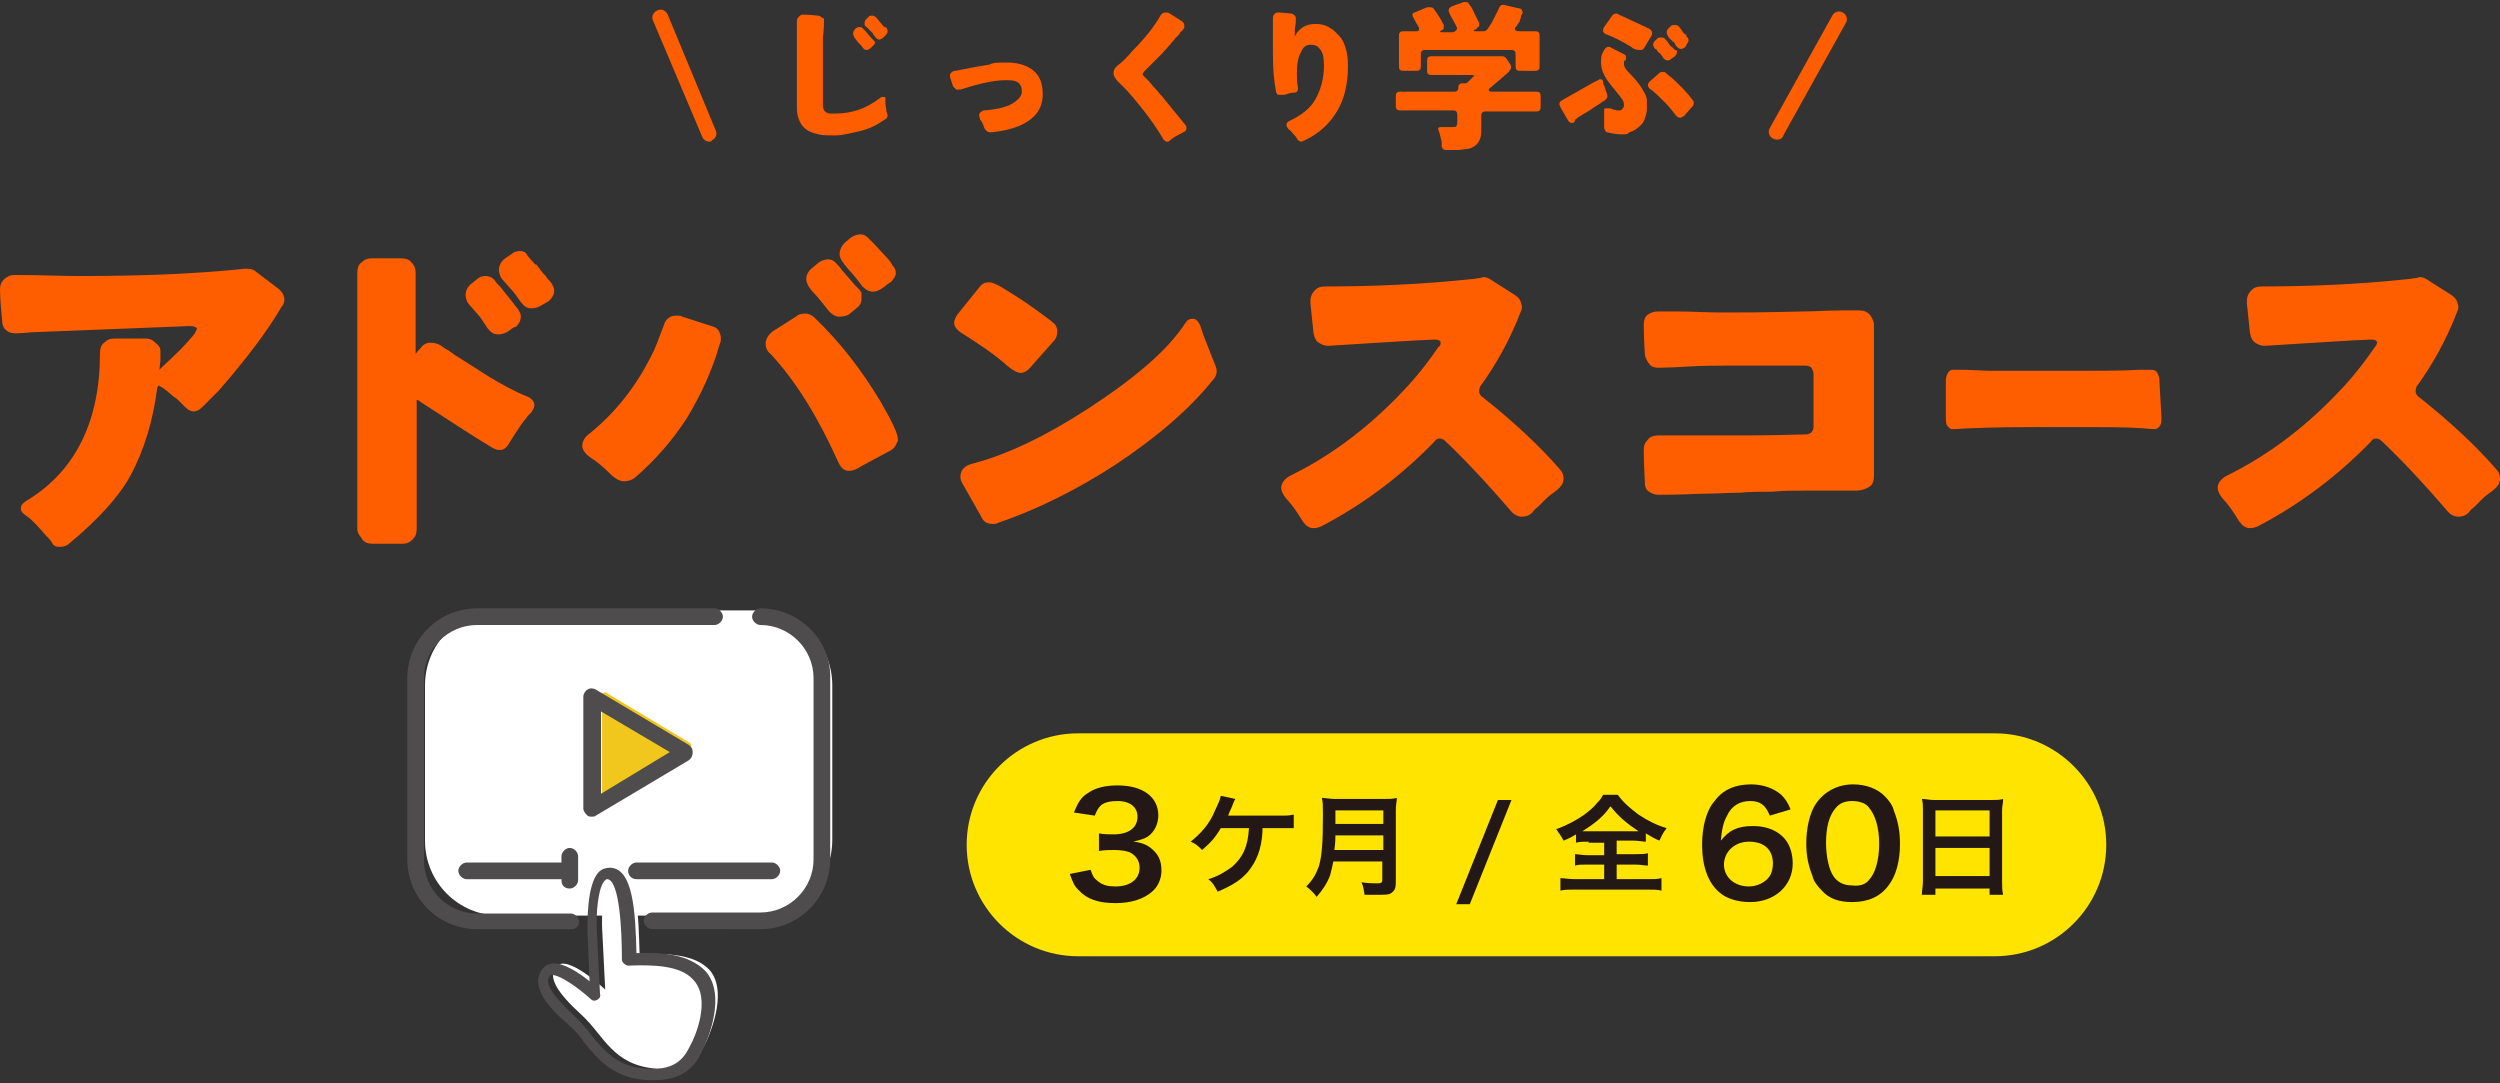
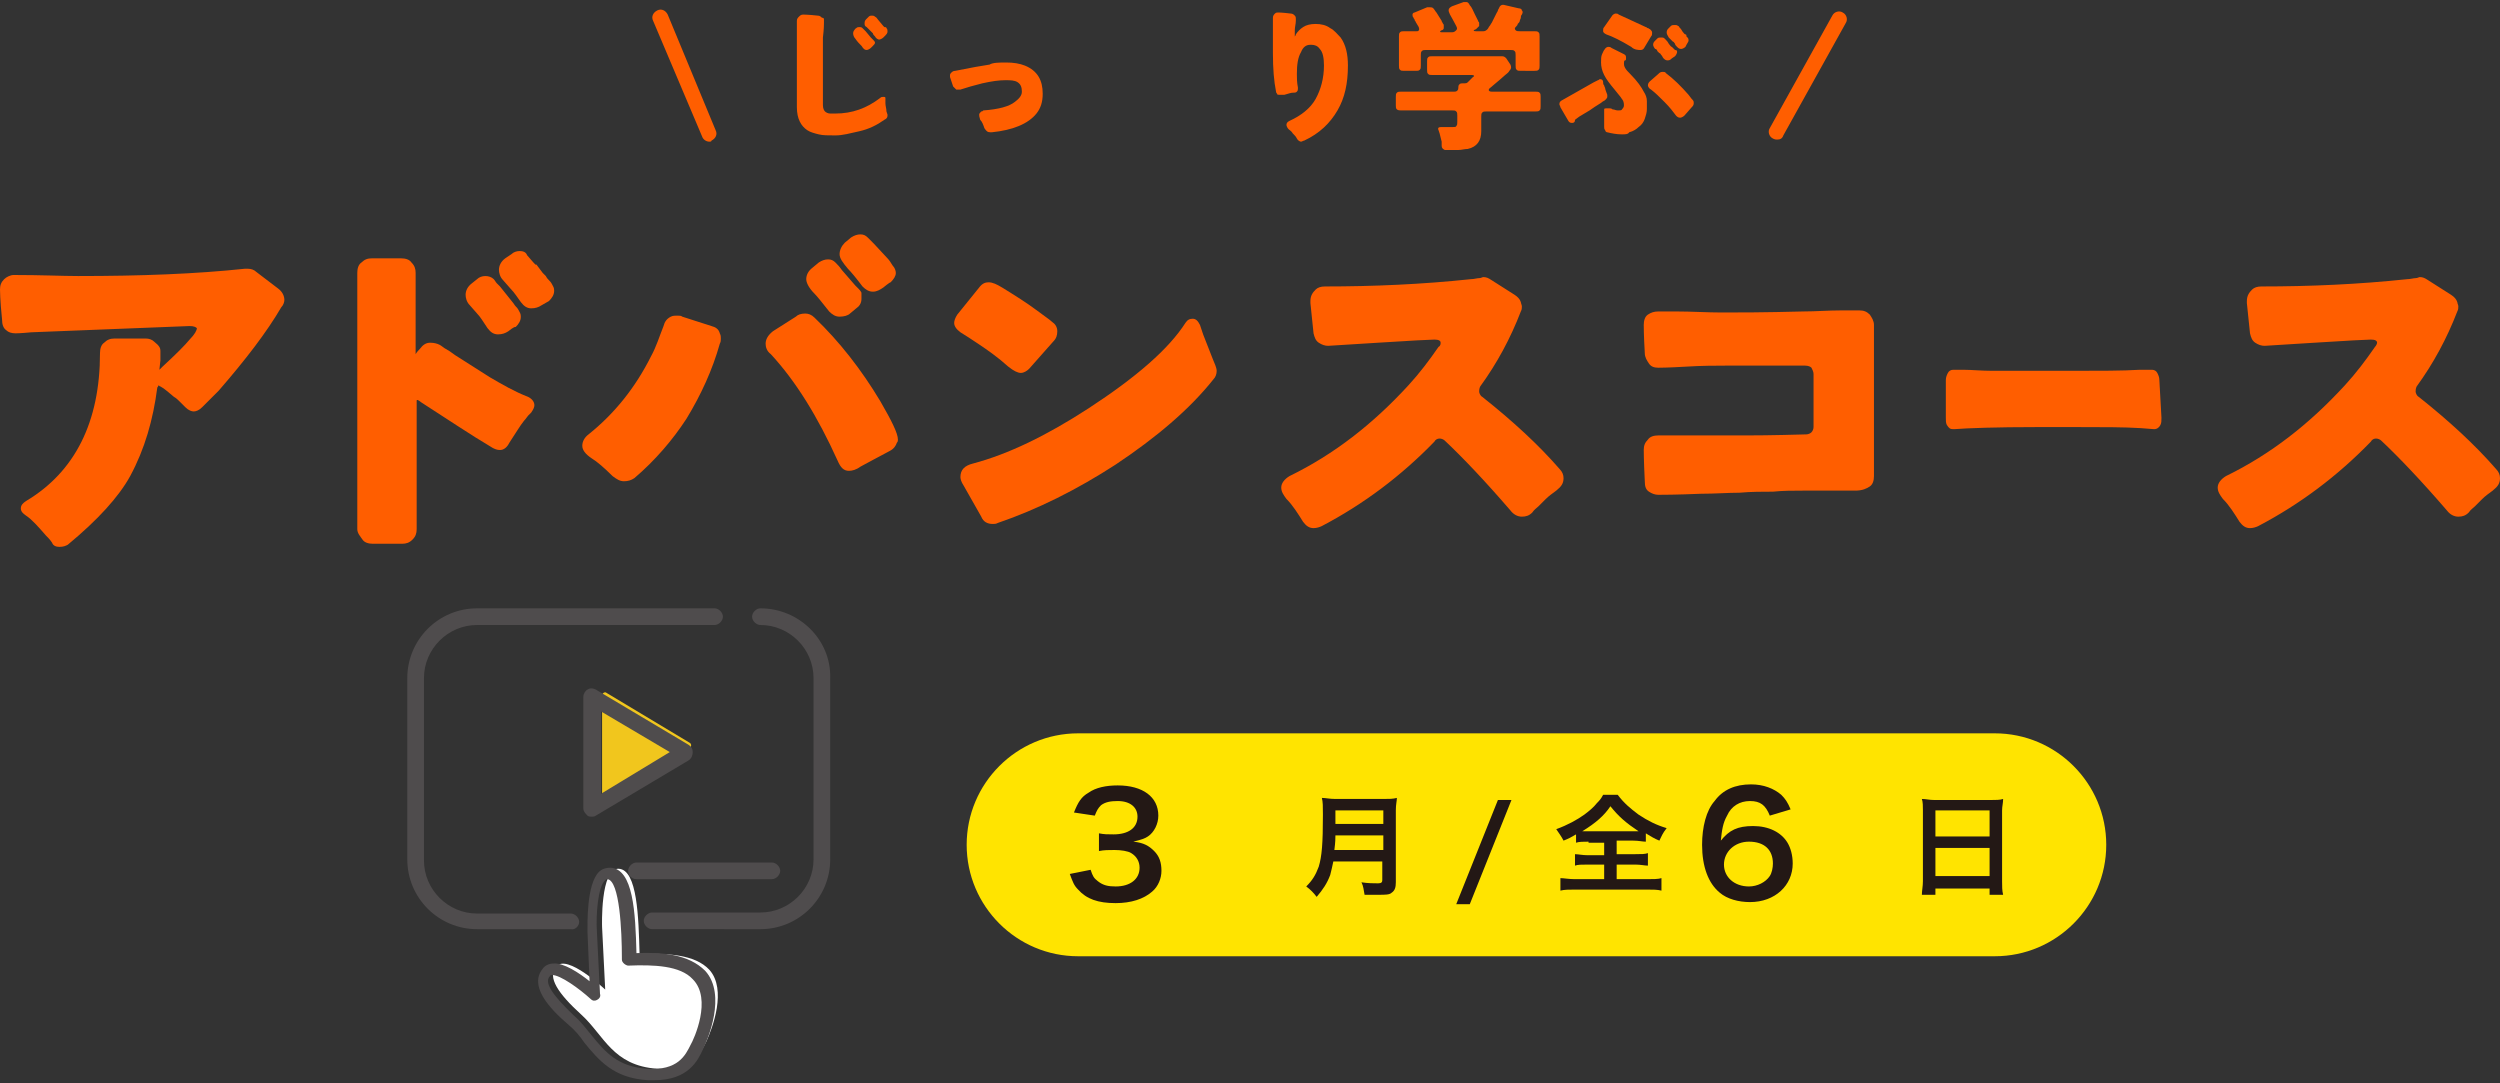
<svg xmlns="http://www.w3.org/2000/svg" version="1.1" id="レイヤー_1" x="0px" y="0px" viewBox="0 0 240 104" style="enable-background:new 0 0 240 104;" xml:space="preserve">
  <rect x="0" y="0" width="240" height="104" fill="#333333" stroke="none" />
  <style type="text/css">
	.st0{fill:#FF5E00;}
	.st1{fill:#FFE400;}
	.st2{fill:none;}
	.st3{fill:#231815;}
	.st4{fill:#FFFFFF;}
	.st5{fill:#F1C61D;}
	.st6{fill:#4F4C4D;}
</style>
  <g>
    <g id="_レイヤー_1">
      <path class="st0" d="M15.4,33.7v0.9l-0.1,0.9c0.1-0.1,0.2-0.2,0.3-0.3c1.3-1.2,2.2-2.1,2.6-2.6c0.5-0.5,0.7-0.9,0.7-1.1v0    c-0.1-0.1-0.3-0.2-0.7-0.2c0,0-5.1,0.2-15.2,0.6C2,32,1.5,32,1.5,32c-0.4,0-0.7-0.1-0.9-0.3c-0.3-0.2-0.4-0.6-0.4-1    C0,28.8,0,27.8,0,27.8c0-0.4,0.1-0.7,0.4-1c0.2-0.2,0.6-0.4,0.9-0.4c2.7,0,4.7,0.1,6.2,0.1c6,0,11.3-0.2,16-0.7c0.1,0,0.2,0,0.3,0    c0.3,0,0.6,0.1,0.8,0.3l2.1,1.6c0.4,0.3,0.6,0.7,0.6,1.1c0,0.2-0.1,0.5-0.3,0.7c-1.4,2.4-3.4,5-6,8c-0.8,0.8-1.3,1.3-1.6,1.6    c-0.3,0.3-0.6,0.4-0.8,0.4c-0.2,0-0.5-0.1-0.8-0.4l-0.5-0.5c-0.2-0.2-0.4-0.4-0.6-0.5c-0.5-0.4-0.9-0.8-1.3-1    c-0.1,0-0.1-0.1-0.2-0.1c0,0,0,0.1-0.1,0.2c-0.4,3.1-1.2,5.9-2.6,8.5c-1.1,2-3.1,4.2-6,6.6c-0.2,0.1-0.4,0.2-0.8,0.2    c-0.3,0-0.6-0.1-0.7-0.4c-0.2-0.3-0.4-0.5-0.6-0.7h0c-0.7-0.8-1.3-1.5-1.9-1.9c-0.3-0.2-0.5-0.4-0.5-0.7v0c0-0.3,0.2-0.5,0.5-0.7    c4.7-2.8,7.1-7.6,7.1-14.2c0-0.4,0.1-0.8,0.4-1c0.3-0.3,0.6-0.4,1-0.4h3c0.3,0,0.6,0.1,0.8,0.3C15.3,33.2,15.4,33.4,15.4,33.7" />
      <path class="st0" d="M34.3,50.8V26.2c0-0.4,0.1-0.8,0.4-1c0.3-0.3,0.6-0.4,1-0.4h2.8c0.4,0,0.8,0.1,1,0.4c0.3,0.3,0.4,0.6,0.4,1    V34c0,0,0.1-0.2,0.4-0.5c0.3-0.4,0.6-0.6,1-0.6c0.4,0,0.7,0.1,0.9,0.2c0.2,0.1,0.4,0.3,0.6,0.4c0.2,0.1,0.5,0.3,0.9,0.6    c1.1,0.7,2.2,1.4,3.3,2.1c1.2,0.7,2.4,1.4,3.7,1.9c0.4,0.2,0.6,0.5,0.6,0.8c0,0.2-0.1,0.4-0.3,0.7c-0.1,0.1-0.2,0.2-0.3,0.3    c-0.1,0.1-0.2,0.3-0.4,0.5c-0.4,0.5-0.8,1.2-1.4,2.1c-0.2,0.4-0.5,0.7-0.9,0.7c-0.3,0-0.5-0.1-0.7-0.2c-2.2-1.3-4.4-2.8-6.9-4.4    c-0.1-0.1-0.3-0.2-0.3-0.2c-0.1,0-0.1,0-0.1,0.1c0,0.1,0,0.2,0,0.3v12c0,0.4-0.1,0.7-0.4,1c-0.3,0.3-0.6,0.4-1,0.4h-2.8    c-0.4,0-0.8-0.1-1-0.4S34.3,51.2,34.3,50.8 M48.8,31.8c-0.3,0.2-0.6,0.3-1,0.3c-0.4,0-0.7-0.2-1-0.6c-0.4-0.6-0.7-1.1-1-1.4    l-0.7-0.8c-0.3-0.3-0.4-0.7-0.4-1c0-0.4,0.2-0.8,0.6-1.1l0.5-0.4c0.2-0.2,0.5-0.3,0.8-0.3s0.6,0.1,0.8,0.3    c0.1,0.1,0.2,0.3,0.3,0.4c0,0,0.1,0.1,0.3,0.3l1.2,1.5c0.1,0.1,0.2,0.3,0.3,0.4c0.1,0.1,0.2,0.2,0.3,0.4c0.1,0.2,0.2,0.3,0.2,0.6    c0,0.4-0.2,0.7-0.5,1C49.4,31.3,48.8,31.8,48.8,31.8z M52,29.3c-0.3,0.2-0.6,0.3-1,0.3c-0.4,0-0.7-0.2-1-0.6    c-0.3-0.4-0.6-0.9-1-1.3l-0.7-0.8c-0.3-0.3-0.4-0.7-0.4-1c0-0.4,0.2-0.8,0.6-1.1l0.6-0.4c0.2-0.2,0.5-0.3,0.8-0.3s0.6,0.1,0.7,0.4    c0.5,0.6,0.8,0.9,0.8,0.9l0.1,0l0.6,0.8c0.1,0.1,0.2,0.2,0.3,0.3c0.1,0.2,0.2,0.3,0.3,0.4c0.1,0.1,0.2,0.2,0.3,0.4    c0.1,0.2,0.2,0.3,0.2,0.6c0,0.4-0.2,0.7-0.5,1L52,29.3L52,29.3z" />
      <path class="st0" d="M60.9,45.9c-0.3,0.2-0.6,0.3-1,0.3c-0.4,0-0.7-0.2-1.1-0.5c-0.8-0.8-1.5-1.4-2-1.7c-0.6-0.4-0.9-0.8-0.9-1.2    s0.2-0.8,0.6-1.1c2.5-2,4.5-4.5,6-7.5c0.5-0.9,0.8-1.9,1.2-2.9c0.1-0.4,0.3-0.7,0.7-0.9c0.2-0.1,0.4-0.1,0.6-0.1    c0.2,0,0.4,0,0.5,0.1l2.8,0.9c0.4,0.1,0.7,0.3,0.8,0.7c0.1,0.2,0.1,0.3,0.1,0.5s0,0.3-0.1,0.5c-0.7,2.5-1.8,4.9-3.2,7.2    C64.6,42.2,62.9,44.2,60.9,45.9 M73.5,33c0-0.4,0.2-0.8,0.7-1.2l2.2-1.4c0.2-0.2,0.5-0.3,0.9-0.3c0.3,0,0.6,0.1,0.9,0.4    c2.4,2.3,4.5,5,6.3,8c1.1,1.9,1.7,3.1,1.7,3.7c0,0.1,0,0.2-0.1,0.3c-0.1,0.3-0.3,0.6-0.7,0.8l-1.5,0.8c-0.4,0.2-0.9,0.5-1.3,0.7    c-0.4,0.3-0.8,0.4-1.1,0.4c-0.5,0-0.8-0.3-1.1-1c-1.9-4.2-4-7.6-6.4-10.2C73.6,33.7,73.5,33.3,73.5,33 M82.7,28.7    c0,0.4-0.2,0.7-0.5,0.9l-0.6,0.5c-0.2,0.2-0.6,0.3-1,0.3c-0.4,0-0.7-0.2-1-0.5c-0.7-0.9-1.2-1.5-1.4-1.7c-0.6-0.6-0.8-1.1-0.8-1.4    c0-0.4,0.2-0.8,0.6-1.1l0.6-0.5c0.3-0.2,0.6-0.3,0.9-0.3c0.3,0,0.5,0.1,0.7,0.3c0.2,0.2,0.4,0.4,0.6,0.7l1.3,1.5    c0.1,0.1,0.2,0.2,0.3,0.3c0.1,0.1,0.2,0.2,0.3,0.4C82.7,28.2,82.7,28.4,82.7,28.7 M84.8,27.6c-0.3,0.2-0.6,0.4-1,0.4    c-0.4,0-0.7-0.2-1-0.5c-0.6-0.8-1.1-1.4-1.4-1.7c-0.5-0.6-0.8-1-0.8-1.4c0-0.4,0.2-0.8,0.5-1.1l0.6-0.5c0.3-0.2,0.6-0.3,0.9-0.3    c0.3,0,0.5,0.1,0.7,0.3c0.3,0.3,0.5,0.5,0.6,0.6l1.3,1.4c0.2,0.2,0.3,0.4,0.5,0.7c0.2,0.2,0.3,0.5,0.3,0.7c0,0.3-0.2,0.6-0.5,0.9    C85.4,27.1,84.8,27.6,84.8,27.6z" />
      <path class="st0" d="M98.8,35.4c-0.2,0.2-0.5,0.4-0.8,0.4c-0.3,0-0.7-0.2-1.2-0.6c-1-0.9-2-1.6-2.9-2.2c-0.6-0.4-1.2-0.8-1.7-1.1    c-0.4-0.3-0.6-0.6-0.6-0.9c0-0.2,0.1-0.5,0.3-0.8l2.1-2.6c0.3-0.4,0.6-0.5,0.9-0.5c0.4,0,0.8,0.2,1.3,0.5c1.3,0.8,2.4,1.5,3.2,2.1    s1.4,1,1.6,1.2c0.3,0.2,0.5,0.5,0.5,0.9s-0.1,0.7-0.4,1L98.8,35.4z M92.5,46.6c-0.2-0.3-0.3-0.6-0.3-0.8c0-0.7,0.4-1.1,1.2-1.3    c3.4-0.9,7.1-2.7,11.1-5.3c4.6-3,7.7-5.7,9.3-8.2c0.2-0.3,0.4-0.4,0.7-0.4c0.3,0,0.5,0.2,0.7,0.6l0.3,0.9c0.4,1,0.7,1.8,0.9,2.3    s0.4,0.9,0.4,1.2c0,0.3-0.1,0.6-0.3,0.8c-2.3,2.9-5.5,5.6-9.4,8.2c-3.7,2.4-7.5,4.3-11.3,5.6c-0.2,0.1-0.3,0.1-0.5,0.1    c-0.5,0-0.9-0.2-1.1-0.7L92.5,46.6L92.5,46.6z" />
      <path class="st0" d="M138.3,32.9c0-0.2-0.2-0.3-0.6-0.3c-0.4,0-2.2,0.1-5.4,0.3c-3.2,0.2-4.8,0.3-4.8,0.3c-0.3,0-0.6-0.1-0.9-0.3    s-0.4-0.5-0.5-0.9l-0.3-2.9v-0.2c0-0.5,0.2-0.8,0.5-1.1c0.2-0.2,0.5-0.3,0.9-0.3c4.6,0,9.3-0.2,14-0.7c0.3,0,0.6-0.1,0.8-0.1    s0.3-0.1,0.4-0.1c0.3,0,0.5,0.1,0.8,0.3l2.2,1.4c0.3,0.2,0.5,0.4,0.6,0.7c0,0.1,0.1,0.3,0.1,0.4c0,0.2,0,0.3-0.1,0.5    c-1,2.6-2.3,5-3.9,7.2c-0.1,0.2-0.1,0.4-0.1,0.5s0.1,0.4,0.3,0.5c2.9,2.3,5.4,4.6,7.4,6.9c0.3,0.3,0.4,0.6,0.4,0.9    c0,0.5-0.2,0.8-0.7,1.2c-0.4,0.3-0.7,0.5-1,0.8c-0.3,0.3-0.5,0.5-0.7,0.7c-0.2,0.2-0.4,0.3-0.6,0.6c-0.3,0.3-0.6,0.4-1,0.4    c-0.4,0-0.8-0.2-1.1-0.6c-2.5-2.9-4.6-5.1-6.3-6.7c-0.1-0.1-0.3-0.2-0.5-0.2c-0.2,0-0.4,0.1-0.5,0.3c-3.2,3.3-6.8,6-10.8,8.1    c-0.2,0.1-0.5,0.2-0.8,0.2c-0.4,0-0.7-0.2-1-0.6c-0.5-0.8-1-1.6-1.6-2.2c-0.3-0.4-0.5-0.7-0.5-1.1c0-0.4,0.3-0.8,0.8-1.1    c4.3-2.1,8-5,11.4-8.7c1.1-1.2,2-2.4,2.9-3.7C138.3,33.2,138.3,33,138.3,32.9" />
      <path class="st0" d="M157.8,31.2c0-0.4,0.1-0.8,0.4-1c0.3-0.2,0.6-0.3,1-0.3l1.7,0c1.5,0,3,0.1,4.4,0.1c1.5,0,4.1,0,7.8-0.1    c1.2,0,2.4-0.1,3.6-0.1c1.2,0,1.8,0,1.8,0c0.4,0,0.7,0.1,1,0.4c0.2,0.3,0.4,0.6,0.4,1v14.5c0,0.4-0.1,0.8-0.4,1s-0.7,0.4-1.4,0.4    h-2.2c-0.9,0-1.8,0-2.8,0c-1,0-1.9,0-2.9,0.1c-1,0-2.1,0-3.2,0.1c-1.1,0-2.4,0.1-3.7,0.1c-2.4,0.1-3.8,0.1-4.1,0.1    c-0.3,0-0.6-0.1-0.9-0.3s-0.4-0.5-0.4-1c-0.1-2-0.1-3-0.1-3c0-0.4,0.1-0.7,0.4-1c0.2-0.3,0.6-0.4,1-0.4h0.5c1.4,0,3.2,0,5.6,0h2.3    c0.5,0,2.4,0,5.8-0.1c0.2,0,0.4-0.1,0.5-0.2c0.1-0.1,0.2-0.3,0.2-0.5v-5.1c0-0.2-0.1-0.4-0.2-0.6c-0.1-0.1-0.3-0.2-0.6-0.2h-2    l-3.6,0c-0.6,0-1.3,0-2.1,0c-0.9,0-2.2,0-3.8,0.1c-1.7,0.1-2.5,0.1-2.6,0.1c-0.4,0-0.7-0.1-0.9-0.4s-0.4-0.6-0.4-1    C157.8,32.2,157.8,31.3,157.8,31.2" />
      <path class="st0" d="M207.5,40.1c0,0.3,0,0.5-0.1,0.7c-0.1,0.2-0.3,0.4-0.6,0.4l-1.3-0.1c-1.6-0.1-3.6-0.1-6.2-0.1h-3.7    c-4,0-6.7,0.1-8,0.2h-0.1c-0.3,0-0.4-0.1-0.6-0.4c-0.1-0.2-0.1-0.4-0.1-0.7v-0.8l0-1.9v-0.9c0-0.3,0.1-0.5,0.2-0.7    c0.1-0.2,0.3-0.3,0.5-0.3l1,0c0.8,0,1.7,0.1,2.8,0.1l3.6,0h1l1.9,0h1c2.8,0,5,0,6.6-0.1l1.2,0c0.2,0,0.4,0.1,0.5,0.3    s0.2,0.4,0.2,0.7L207.5,40.1L207.5,40.1z" />
      <path class="st0" d="M228.2,32.9c0-0.2-0.2-0.3-0.6-0.3c-0.4,0-2.2,0.1-5.4,0.3c-3.2,0.2-4.8,0.3-4.8,0.3c-0.3,0-0.6-0.1-0.9-0.3    s-0.4-0.5-0.5-0.9l-0.3-2.9v-0.2c0-0.5,0.2-0.8,0.5-1.1c0.2-0.2,0.5-0.3,0.9-0.3c4.6,0,9.3-0.2,14-0.7c0.3,0,0.6-0.1,0.8-0.1    c0.2,0,0.3-0.1,0.4-0.1c0.3,0,0.5,0.1,0.8,0.3l2.2,1.4c0.3,0.2,0.5,0.4,0.6,0.7c0,0.1,0.1,0.3,0.1,0.4c0,0.2,0,0.3-0.1,0.5    c-1,2.6-2.3,5-3.9,7.2c-0.1,0.2-0.1,0.4-0.1,0.5s0.1,0.4,0.3,0.5c2.9,2.3,5.4,4.6,7.4,6.9c0.3,0.3,0.4,0.6,0.4,0.9    c0,0.5-0.2,0.8-0.7,1.2c-0.4,0.3-0.7,0.5-1,0.8c-0.3,0.3-0.5,0.5-0.7,0.7s-0.4,0.3-0.6,0.6c-0.3,0.3-0.6,0.4-1,0.4    c-0.4,0-0.8-0.2-1.1-0.6c-2.5-2.9-4.6-5.1-6.3-6.7c-0.1-0.1-0.3-0.2-0.5-0.2c-0.2,0-0.4,0.1-0.5,0.3c-3.2,3.3-6.8,6-10.8,8.1    c-0.2,0.1-0.5,0.2-0.8,0.2c-0.4,0-0.7-0.2-1-0.6c-0.5-0.8-1-1.6-1.6-2.2c-0.3-0.4-0.5-0.7-0.5-1.1c0-0.4,0.3-0.8,0.8-1.1    c4.3-2.1,8-5,11.4-8.7c1.1-1.2,2-2.4,2.9-3.7C228.1,33.2,228.2,33,228.2,32.9" />
      <path class="st0" d="M79.1,1.9l0,0.3c0,0.1,0,0.6-0.1,1.4L79,6v4.1c0,0.3,0.1,0.5,0.2,0.6c0.1,0.1,0.3,0.2,0.5,0.2    c0.2,0,0.3,0,0.5,0c1.6,0,3-0.5,4.3-1.5c0.1-0.1,0.2-0.1,0.3-0.1s0.2,0,0.2,0.1c0,0.1,0,0.1,0,0.2c0,0.1,0,0.2,0,0.3v0    c0,0.3,0.1,0.5,0.1,0.8l0.1,0.3c0,0.1,0,0.1,0,0.1c0,0.2-0.1,0.3-0.3,0.4c-0.7,0.5-1.5,0.9-2.4,1.1c-0.9,0.2-1.6,0.4-2.3,0.4    s-1.2,0-1.6-0.1c-0.4-0.1-0.8-0.2-1.1-0.4c-0.6-0.4-1-1.1-1-2.2V2c0-0.2,0.1-0.3,0.2-0.4c0.1-0.1,0.2-0.2,0.4-0.2    c0,0,0.5,0,1.4,0.1c0.2,0,0.3,0.1,0.4,0.2C79.1,1.7,79.1,1.8,79.1,1.9 M82.2,2.7c0.1-0.1,0.2-0.1,0.3-0.1c0.1,0,0.2,0,0.3,0.1    c0.1,0.1,0.2,0.2,0.3,0.3l0.5,0.6c0,0,0.1,0.1,0.1,0.1l0.1,0.1C83.9,3.9,84,4,84,4.1c0,0.1-0.1,0.2-0.2,0.3l-0.2,0.2    c-0.1,0.1-0.3,0.2-0.4,0.2c-0.2,0-0.3-0.1-0.5-0.4c-0.2-0.2-0.4-0.4-0.6-0.7c-0.1-0.1-0.2-0.3-0.2-0.5s0.1-0.3,0.2-0.4    C81.9,2.9,82.2,2.7,82.2,2.7z M85.1,2.7c0.1,0.1,0.1,0.2,0.1,0.3S85.2,3.2,85,3.4l-0.2,0.2c-0.1,0.1-0.3,0.2-0.4,0.2    S84.1,3.7,84,3.5c-0.1-0.1-0.2-0.2-0.2-0.3c-0.1-0.1-0.1-0.1-0.2-0.2c-0.1-0.1-0.1-0.1-0.2-0.2c-0.1-0.1-0.1-0.1-0.2-0.2    C83,2.5,83,2.4,83,2.2c0-0.2,0.1-0.3,0.2-0.4l0.2-0.2c0.1-0.1,0.2-0.1,0.3-0.1s0.2,0,0.3,0.1c0.2,0.1,0.2,0.2,0.3,0.3l0.5,0.6    c0,0,0.1,0.1,0.1,0.1C85,2.6,85.1,2.6,85.1,2.7" />
      <path class="st0" d="M96.6,6c0.7,0,1.3,0.1,1.8,0.3c1.2,0.5,1.7,1.4,1.7,2.7c0,0.8-0.2,1.4-0.6,1.9c-0.8,1-2.3,1.6-4.3,1.8    c0,0-0.1,0-0.1,0c-0.3,0-0.4-0.1-0.6-0.4c-0.1-0.3-0.2-0.6-0.4-0.8C94,11.2,94,11.1,94,11c0-0.1,0.1-0.2,0.2-0.3    c0.1,0,0.1,0,0.2-0.1c1.5-0.1,2.5-0.4,3-0.8c0.4-0.3,0.7-0.6,0.7-1c0-0.4-0.1-0.7-0.4-0.9c-0.3-0.2-0.7-0.2-1.2-0.2    c-0.6,0-1.3,0.1-2.2,0.3c-0.8,0.2-1.5,0.4-2.1,0.6c-0.1,0-0.2,0-0.2,0c-0.1,0-0.2,0-0.2,0c-0.1-0.1-0.2-0.2-0.3-0.3l-0.3-0.9    c0-0.1,0-0.2,0-0.2s0-0.1,0.1-0.2c0.1-0.1,0.2-0.2,0.4-0.2c1.5-0.3,2.6-0.5,3.3-0.6C95.3,6,96,6,96.6,6" />
-       <path class="st0" d="M112.3,13.5c-0.1,0.1-0.2,0.1-0.3,0.1c-0.1,0-0.2-0.1-0.3-0.2c-0.8-1.4-2-3-3.5-4.7c-0.3-0.3-0.5-0.5-0.8-0.8    c-0.3-0.3-0.5-0.6-0.5-0.9s0.2-0.6,0.5-0.8c0.4-0.3,0.8-0.7,1.3-1.3c1.3-1.3,2.2-2.5,2.7-3.4c0.1-0.2,0.3-0.3,0.5-0.3    c0.1,0,0.3,0,0.4,0.1l1.1,0.7c0.2,0.1,0.3,0.3,0.3,0.5c0,0.1,0,0.2-0.1,0.3c-0.1,0.1-0.1,0.2-0.2,0.2c-0.1,0.1-0.1,0.1-0.2,0.3    c-0.1,0.1-0.2,0.2-0.4,0.4c-0.1,0.2-0.3,0.3-0.4,0.5l-0.9,1c-0.2,0.2-0.3,0.3-0.5,0.5l-1.2,1.2c0,0.1-0.1,0.1-0.1,0.2    c0,0.1,0,0.1,0.1,0.2c0.1,0.1,0.2,0.2,0.3,0.3c0.4,0.4,0.6,0.7,0.8,0.9c0.2,0.2,0.4,0.5,0.7,0.8c0.5,0.6,1.2,1.5,2.2,2.7    c0.1,0.1,0.1,0.2,0.1,0.3c0,0.2-0.1,0.3-0.3,0.4C113,13,112.6,13.2,112.3,13.5" />
      <path class="st0" d="M123.5,12c0-0.2,0.1-0.3,0.3-0.4c1.1-0.5,2-1.2,2.5-2.1c0.5-0.9,0.8-2,0.8-3.2c0-0.7-0.1-1.3-0.4-1.6    c-0.2-0.3-0.5-0.4-0.8-0.4h-0.1c-0.4,0-0.7,0.2-0.9,0.7c-0.3,0.5-0.4,1.2-0.4,2.1c0,0.4,0,0.8,0.1,1.3v0.1c0,0.1,0,0.2-0.1,0.3    c-0.1,0.1-0.2,0.1-0.4,0.1c-0.2,0-0.4,0.1-0.8,0.2c-0.1,0-0.2,0-0.2,0c0,0-0.1,0-0.1,0c-0.1,0-0.1,0-0.2,0c-0.1,0-0.2,0-0.2-0.1    c0,0-0.1-0.1-0.1-0.2c-0.2-1-0.3-2.2-0.3-3.7v0c0-0.3,0-0.6,0-0.9c0-0.9,0-1.8,0-2.5c0-0.2,0.1-0.3,0.2-0.4    c0.1-0.1,0.2-0.1,0.3-0.1c0,0,0.4,0,1.2,0.1c0.2,0,0.3,0.1,0.4,0.2c0.1,0.1,0.1,0.2,0.1,0.3c0,0.1,0,0.1,0,0.2    c0,0.3-0.1,0.6-0.1,0.9c0,0.3,0,0.5,0,0.6c0,0,0.1-0.1,0.1-0.2c0.2-0.3,0.4-0.5,0.7-0.7c0.3-0.2,0.7-0.3,1.2-0.3    c0.5,0,1,0.1,1.4,0.4c0.4,0.2,0.7,0.6,1,0.9c0.5,0.7,0.7,1.6,0.7,2.7c0,1.7-0.3,3.1-1,4.3c-0.7,1.2-1.7,2.2-3.2,2.9    c-0.1,0-0.2,0.1-0.3,0.1c-0.1,0-0.3-0.1-0.4-0.3h0c-0.1-0.2-0.2-0.3-0.4-0.5h0c-0.1-0.2-0.3-0.3-0.4-0.4    C123.6,12.3,123.5,12.1,123.5,12" />
      <path class="st0" d="M138.4,14c0,0,0-0.1,0-0.2c0-0.1,0-0.1,0-0.2l-0.2-0.8l-0.1-0.3c-0.1-0.2,0-0.3,0.2-0.3h1.1    c0.2,0,0.4,0,0.4-0.1c0.1-0.1,0.1-0.2,0.1-0.4v-0.6c0-0.2,0-0.3-0.1-0.4c-0.1-0.1-0.2-0.1-0.4-0.1h-4.9c-0.1,0-0.3,0-0.4-0.1    c-0.1-0.1-0.1-0.2-0.1-0.4V9.3c0-0.2,0-0.3,0.1-0.4c0.1-0.1,0.2-0.1,0.4-0.1h5.1c0.1,0,0.2,0,0.3-0.1c0.1-0.1,0.1-0.2,0.1-0.3    s0-0.2,0.1-0.3c0.1-0.1,0.2-0.1,0.3-0.1h0.2c0.1,0,0.2,0,0.3-0.1l0.3-0.3l0.2-0.2c0.2-0.1,0.1-0.2-0.1-0.2h-3.8    c-0.2,0-0.3,0-0.4-0.1C137,7,137,6.9,137,6.7V5.9c0-0.2,0-0.3,0.1-0.4c0.1-0.1,0.2-0.1,0.4-0.1h6.7c0.2,0,0.3,0.1,0.4,0.2l0.4,0.6    c0.1,0.2,0.1,0.4-0.1,0.6c-0.1,0.2-0.3,0.3-0.4,0.4c-0.2,0.2-0.7,0.6-1.4,1.2c-0.3,0.2-0.2,0.4,0.1,0.4h4.2c0.2,0,0.3,0,0.4,0.1    c0.1,0.1,0.1,0.2,0.1,0.4v0.9c0,0.2,0,0.3-0.1,0.4c-0.1,0.1-0.2,0.1-0.4,0.1h-4.7c-0.2,0-0.3,0-0.4,0.1c-0.1,0.1-0.1,0.2-0.1,0.4    v1.4c0,0.9-0.4,1.5-1.3,1.7c-0.3,0-0.6,0.1-0.9,0.1h-1.3C138.5,14.3,138.4,14.2,138.4,14 M134.3,6.3V3.5c0-0.2,0-0.3,0.1-0.4    c0.1-0.1,0.2-0.1,0.4-0.1h1.1c0.2,0,0.3,0,0.3-0.1c0.1-0.1,0-0.2,0-0.3l-0.3-0.5c0-0.1-0.1-0.1-0.1-0.2c0-0.1-0.1-0.1-0.1-0.2    c-0.1-0.1-0.1-0.2-0.1-0.3c0-0.1,0.1-0.2,0.2-0.2l1.2-0.5c0.1,0,0.1,0,0.3,0c0.1,0,0.2,0,0.3,0.1c0.1,0.1,0.2,0.3,0.3,0.4l0.5,0.8    c0,0.1,0.1,0.2,0.1,0.2c0,0.1,0.1,0.1,0.1,0.2c0,0.1,0,0.2,0,0.3c0,0.1-0.1,0.2-0.2,0.2c-0.2,0.1-0.2,0.2,0,0.2h1    c0.2,0,0.3-0.1,0.4-0.2s0.1-0.2,0-0.4c-0.3-0.6-0.5-0.9-0.6-1.1c-0.2-0.4-0.2-0.6,0.2-0.8l1.1-0.4c0.1,0,0.2,0,0.3,0    c0.1,0,0.2,0.1,0.3,0.3c0.2,0.2,0.3,0.5,0.5,0.9c0.2,0.4,0.3,0.6,0.3,0.6c0,0.1,0.1,0.1,0.1,0.2c0,0.1,0,0.2,0,0.3    c-0.1,0.1-0.2,0.2-0.3,0.3c-0.3,0.1-0.3,0.2,0,0.2h0.7c0.2,0,0.3-0.1,0.4-0.2c0.1-0.1,0.1-0.2,0.2-0.3c0.1-0.1,0.1-0.2,0.2-0.3    l0.5-1c0.1-0.1,0.1-0.3,0.2-0.4c0.1-0.3,0.3-0.4,0.6-0.3l1.3,0.3c0.2,0,0.3,0.1,0.3,0.2c0.1,0.1,0.1,0.2,0,0.4    c-0.1,0.1-0.1,0.2-0.1,0.3c0,0.1-0.1,0.2-0.1,0.3c0,0.1-0.1,0.2-0.2,0.3c0,0.1-0.1,0.2-0.2,0.3c-0.1,0.1-0.1,0.2,0,0.3    c0.1,0.1,0.2,0.1,0.4,0.1h1.4c0.2,0,0.3,0,0.4,0.1c0.1,0.1,0.1,0.2,0.1,0.4v2.8c0,0.2,0,0.3-0.1,0.4c-0.1,0.1-0.2,0.1-0.4,0.1H146    c-0.2,0-0.3,0-0.4-0.1c-0.1-0.1-0.1-0.2-0.1-0.4v-1c0-0.2,0-0.3-0.1-0.4c-0.1-0.1-0.2-0.1-0.4-0.1h-8.1c-0.2,0-0.3,0-0.4,0.1    c-0.1,0.1-0.1,0.2-0.1,0.4v1c0,0.2,0,0.3-0.1,0.4c-0.1,0.1-0.2,0.1-0.4,0.1h-1.1c-0.2,0-0.3,0-0.4-0.1    C134.3,6.6,134.3,6.5,134.3,6.3" />
      <path class="st0" d="M150.9,11.8c-0.2,0-0.3-0.1-0.4-0.3l-0.7-1.2c0-0.1-0.1-0.2-0.1-0.3c0-0.2,0.1-0.3,0.3-0.4l3-1.7l0.4-0.2    c0.1,0,0.1-0.1,0.2-0.1c0.2,0,0.3,0.1,0.3,0.3c0,0.1,0,0.2,0.1,0.3c0,0.1,0.1,0.2,0.1,0.3c0,0.1,0.1,0.3,0.2,0.6    c0,0.1,0,0.1,0,0.2c0,0.1-0.1,0.2-0.2,0.3c-0.1,0.1-0.2,0.1-0.3,0.2c-0.1,0.1-0.5,0.3-1.2,0.8c-0.2,0.1-0.3,0.2-0.5,0.3    c-0.2,0.1-0.3,0.2-0.5,0.3l-0.4,0.3C151.2,11.8,151,11.8,150.9,11.8 M155.7,12.9c-0.5,0-1-0.1-1.4-0.2c-0.1,0-0.2-0.1-0.2-0.2    c-0.1-0.1-0.1-0.2-0.1-0.3v-0.3l0-0.8V11l0-0.2v-0.1c0-0.1,0-0.1,0-0.2c0-0.1,0.1-0.1,0.2-0.1c0,0,0.1,0,0.1,0c0.1,0,0.1,0,0.2,0    c0.1,0,0.2,0,0.3,0.1c0.2,0,0.3,0.1,0.5,0.1h0.1c0.1,0,0.3,0,0.3-0.1c0.1-0.1,0.2-0.2,0.2-0.4c0-0.3-0.1-0.5-0.2-0.6    c-0.1-0.2-0.4-0.5-0.7-0.9c-0.5-0.6-0.8-1-1-1.4c-0.2-0.4-0.3-0.8-0.3-1.2c0-0.3,0-0.6,0.1-0.8c0.2-0.5,0.4-0.7,0.6-0.7    c0.1,0,0.2,0,0.3,0.1l1.2,0.6c0.2,0.1,0.2,0.2,0.2,0.4c0,0.1,0,0.2-0.1,0.2s-0.1,0.2-0.1,0.3c0,0.1,0,0.2,0.1,0.4    c0.1,0.2,0.3,0.4,0.5,0.6c0.7,0.7,1.1,1.3,1.3,1.7c0.2,0.3,0.3,0.6,0.3,0.9c0,0.3,0,0.5,0,0.8s-0.1,0.6-0.2,0.9    c-0.1,0.3-0.3,0.6-0.6,0.8c-0.2,0.2-0.5,0.4-0.9,0.5C156.3,12.9,156,12.9,155.7,12.9 M156.6,4.5c-1-0.6-1.8-1-2.4-1.2    c-0.2-0.1-0.3-0.2-0.3-0.3c0,0,0-0.1,0-0.1c0-0.1,0-0.2,0.1-0.3l0.7-1c0.1-0.2,0.3-0.3,0.4-0.3c0.1,0,0.2,0,0.3,0.1    c0.9,0.4,1.7,0.8,2.6,1.2v0c0.1,0,0.1,0.1,0.2,0.1c0.1,0,0.1,0.1,0.2,0.1c0.1,0.1,0.2,0.2,0.2,0.3c0,0,0,0,0,0.1    c0,0.1,0,0.2-0.1,0.3l-0.6,1c-0.1,0.2-0.2,0.3-0.4,0.3S156.9,4.8,156.6,4.5 M161.7,11.1c-0.1,0.1-0.3,0.2-0.4,0.2    c-0.2,0-0.3-0.1-0.4-0.2c-0.3-0.4-0.6-0.8-1.1-1.3c-0.5-0.5-0.9-0.9-1.3-1.2c-0.2-0.1-0.3-0.3-0.3-0.4c0-0.2,0.1-0.3,0.2-0.4    l0.8-0.7c0.1-0.1,0.2-0.2,0.4-0.2c0.1,0,0.3,0,0.3,0.1c0.8,0.6,1.5,1.3,2.2,2.1c0.1,0.1,0.2,0.3,0.4,0.5c0.1,0.1,0.1,0.2,0.1,0.3    c0,0.2-0.1,0.3-0.2,0.4C162.4,10.3,161.7,11.1,161.7,11.1z M158.9,4.7c-0.1-0.1-0.2-0.3-0.2-0.4c0-0.2,0.1-0.3,0.2-0.4l0.2-0.2    c0.1-0.1,0.2-0.1,0.4-0.1c0.1,0,0.2,0,0.3,0.1c0.1,0.1,0.1,0.1,0.1,0.1c0.1,0.1,0.2,0.2,0.3,0.4c0.1,0.1,0.2,0.3,0.3,0.3    c0.1,0.1,0.1,0.1,0.2,0.2l0.1,0.1C161,4.8,161,4.9,161,5c0,0.1-0.1,0.3-0.2,0.4l-0.3,0.2c-0.1,0.1-0.2,0.2-0.4,0.2    c-0.2,0-0.3-0.1-0.4-0.2c-0.1-0.1-0.1-0.2-0.2-0.3c-0.1-0.1-0.1-0.2-0.2-0.2c-0.1-0.1-0.1-0.1-0.2-0.2    C159.1,4.8,159,4.7,158.9,4.7 M161.8,4.5c-0.1,0.1-0.3,0.2-0.4,0.2c-0.2,0-0.3-0.1-0.4-0.2c-0.1-0.1-0.2-0.2-0.2-0.3    c-0.1-0.1-0.1-0.2-0.2-0.2c-0.1-0.1-0.1-0.1-0.2-0.2c-0.1-0.1-0.1-0.1-0.2-0.2c-0.1-0.2-0.2-0.3-0.2-0.5c0-0.2,0.1-0.3,0.2-0.4    l0.2-0.2c0.1-0.1,0.2-0.1,0.4-0.1c0.1,0,0.2,0,0.3,0.1c0.1,0,0.1,0.1,0.1,0.1c0.1,0.1,0.2,0.2,0.3,0.4c0.1,0.1,0.2,0.3,0.3,0.3    s0.1,0.1,0.1,0.2l0.1,0.1c0.1,0.1,0.1,0.2,0.1,0.3c0,0.1-0.1,0.2-0.2,0.4L161.8,4.5L161.8,4.5z" />
      <path class="st0" d="M68.1,13.6c-0.3,0-0.6-0.2-0.7-0.5L62.7,2c-0.2-0.4,0-0.8,0.4-1c0.4-0.2,0.8,0,1,0.4l4.6,11.1    c0.2,0.4,0,0.8-0.4,1C68.3,13.6,68.2,13.6,68.1,13.6z" />
      <path class="st0" d="M170.6,13.4c-0.1,0-0.2,0-0.4-0.1c-0.4-0.2-0.5-0.7-0.3-1l6-10.8c0.2-0.4,0.7-0.5,1-0.3    c0.4,0.2,0.5,0.7,0.3,1l-6,10.8C171.1,13.3,170.9,13.4,170.6,13.4z" />
      <g>
        <path class="st1" d="M191.5,91.8h-88c-5.9,0-10.7-4.8-10.7-10.7s4.8-10.7,10.7-10.7h88c5.9,0,10.7,4.8,10.7,10.7     S197.4,91.8,191.5,91.8" />
        <rect x="92.8" y="70.4" class="st2" width="109.4" height="21.4" />
      </g>
      <path class="st3" d="M104.7,83.5c0.2,0.6,0.3,0.8,0.7,1.1c0.5,0.4,1,0.5,1.7,0.5c1.4,0,2.3-0.7,2.3-1.8c0-0.6-0.3-1.1-0.8-1.4    c-0.3-0.2-1-0.3-1.6-0.3c-0.6,0-1,0-1.5,0.1V80c0.5,0.1,0.8,0.1,1.4,0.1c1.4,0,2.3-0.6,2.3-1.7c0-0.9-0.7-1.5-1.9-1.5    c-0.7,0-1.2,0.1-1.6,0.4c-0.3,0.3-0.4,0.5-0.6,1l-2-0.3c0.4-1,0.7-1.5,1.4-1.9c0.7-0.5,1.7-0.7,2.8-0.7c2.4,0,3.9,1.1,3.9,2.9    c0,0.8-0.4,1.6-1,2c-0.3,0.2-0.6,0.3-1.4,0.5c1,0.1,1.5,0.4,2,0.9c0.5,0.5,0.7,1.1,0.7,1.9c0,0.7-0.3,1.5-0.9,2    c-0.8,0.7-2,1.1-3.5,1.1c-1.7,0-2.8-0.4-3.6-1.3c-0.4-0.4-0.5-0.7-0.8-1.5L104.7,83.5L104.7,83.5z" />
-       <path class="st3" d="M121.2,79.5c0,0.1,0,0.2,0,0.3c-0.1,1.8-0.6,2.9-1.4,3.9c-0.7,0.8-1.5,1.3-2.9,1.9c-0.3-0.5-0.4-0.8-0.9-1.2    c1-0.3,1.6-0.7,2.3-1.2c1-0.9,1.5-1.9,1.6-3.7h-2.7c-0.6,1-1,1.4-1.8,2.1c-0.4-0.4-0.6-0.6-1.1-0.8c1-0.8,1.8-1.7,2.3-2.9    c0.3-0.7,0.5-1,0.6-1.5l1.4,0.3c-0.1,0.1-0.2,0.4-0.4,0.9c-0.1,0.2-0.2,0.4-0.3,0.7c0.2,0,1.8,0,4.9,0c0.8,0,0.9,0,1.4-0.1v1.3    c-0.2,0-0.4,0-0.7,0c-0.1,0-0.4,0-0.7,0L121.2,79.5L121.2,79.5z" />
      <path class="st3" d="M128,82.7c-0.1,0.5-0.2,0.9-0.3,1.3c-0.3,0.8-0.7,1.4-1.3,2.1c-0.3-0.4-0.6-0.7-1-1c0.6-0.6,0.9-1.1,1.2-1.9    c0.3-1,0.4-2.2,0.4-5c0-0.8,0-1.2-0.1-1.6c0.4,0,0.7,0.1,1.3,0.1h4.6c0.6,0,0.9,0,1.3-0.1c0,0.3-0.1,0.6-0.1,1.2v6.9    c0,0.5-0.1,0.8-0.4,1c-0.2,0.2-0.6,0.2-1.3,0.2c-0.4,0-0.7,0-1.3,0c-0.1-0.5-0.1-0.8-0.3-1.2c0.6,0.1,1.2,0.1,1.6,0.1    c0.3,0,0.4-0.1,0.4-0.3v-1.8H128L128,82.7z M132.8,81.6v-1.4h-4.6c0,0.3,0,0.6-0.1,1.4H132.8z M132.8,77.8h-4.6v1.3h4.6V77.8z" />
      <polygon class="st3" points="145.1,76.8 141.1,86.8 139.8,86.8 143.8,76.8   " />
      <path class="st3" d="M152.5,80.8c-0.5,0-0.9,0-1.2,0.1v-0.8c-0.5,0.3-0.7,0.4-1.2,0.6c-0.2-0.4-0.5-0.8-0.7-1.1    c1.1-0.4,2-0.9,2.7-1.4c0.4-0.3,0.9-0.7,1.2-1.1c0.2-0.2,0.4-0.4,0.6-0.8h1.4c0.6,0.8,1.2,1.3,2,1.9c0.9,0.6,1.7,1,2.7,1.3    c-0.4,0.5-0.5,0.8-0.7,1.2c-0.5-0.2-0.8-0.4-1.3-0.7v0.8c-0.3,0-0.7-0.1-1.2-0.1h-1.6V82h1.8c0.6,0,0.9,0,1.2-0.1v1.2    c-0.3,0-0.7-0.1-1.2-0.1h-1.8v1.4h2.9c0.6,0,1.1,0,1.4-0.1v1.2c-0.4-0.1-0.8-0.1-1.4-0.1h-6.9c-0.6,0-1,0-1.4,0.1v-1.2    c0.3,0,0.8,0.1,1.4,0.1h2.8v-1.4h-1.6c-0.6,0-0.9,0-1.2,0.1V82c0.3,0,0.7,0.1,1.2,0.1h1.6v-1.2H152.5L152.5,80.8z M156.8,79.8    c0.2,0,0.3,0,0.5,0c-1.2-0.8-1.9-1.4-2.7-2.4c-0.6,0.9-1.4,1.6-2.7,2.4c0.2,0,0.3,0,0.5,0H156.8z" />
      <path class="st3" d="M169.9,78.3c-0.4-1-0.9-1.4-1.9-1.4c-1,0-1.8,0.5-2.2,1.4c-0.4,0.7-0.5,1.4-0.6,2.4c0.8-1,1.6-1.4,3.1-1.4    c1.5,0,2.7,0.6,3.3,1.6c0.3,0.5,0.5,1.2,0.5,2c0,2.1-1.7,3.7-4.1,3.7c-1.1,0-2.2-0.3-2.9-0.9c-1.1-0.9-1.7-2.5-1.7-4.6    c0-1.7,0.4-3.3,1.2-4.2c0.8-1.1,2-1.6,3.5-1.6c1.2,0,2.2,0.4,2.9,1c0.4,0.4,0.6,0.7,0.9,1.4L169.9,78.3L169.9,78.3z M165.5,83    c0,1.2,1,2.1,2.4,2.1c0.8,0,1.6-0.4,2-1c0.2-0.3,0.3-0.8,0.3-1.2c0-1.3-0.8-2.1-2.3-2.1C166.5,80.8,165.5,81.8,165.5,83" />
-       <path class="st3" d="M174.9,85.5c-0.4-0.4-0.8-0.9-0.9-1.4c-0.4-1-0.6-2-0.6-3.1c0-1.4,0.3-2.9,0.9-3.8c0.8-1.2,2.1-1.9,3.6-1.9    c1.2,0,2.3,0.4,3,1.1c0.4,0.4,0.8,0.9,0.9,1.4c0.4,1,0.6,2,0.6,3.2c0,1.7-0.4,3.1-1.1,4c-0.8,1.1-2,1.6-3.5,1.6    C176.6,86.6,175.6,86.3,174.9,85.5 M179.4,84.5c0.6-0.6,1-1.9,1-3.5c0-1.6-0.4-2.8-1-3.5c-0.3-0.4-0.9-0.6-1.6-0.6    c-0.7,0-1.2,0.2-1.6,0.7c-0.6,0.7-0.9,1.8-0.9,3.3c0,1.4,0.3,2.6,0.7,3.2c0.4,0.6,1,0.9,1.8,0.9C178.5,85.1,179.1,84.9,179.4,84.5    " />
      <path class="st3" d="M184.6,77.8c0-0.4,0-0.8-0.1-1.1c0.4,0,0.7,0.1,1.2,0.1h5.4c0.5,0,0.9,0,1.2-0.1c0,0.4-0.1,0.7-0.1,1.1v6.8    c0,0.5,0,0.9,0.1,1.3H191v-0.6h-5.2v0.6h-1.3c0-0.4,0.1-0.8,0.1-1.3L184.6,77.8L184.6,77.8z M185.8,80.3h5.2v-2.5h-5.2V80.3z     M185.8,84.1h5.2v-2.7h-5.2V84.1z" />
-       <path class="st4" d="M72.7,87.9H48c-4,0-7.2-3.2-7.2-7.2V65.8c0-4,3.2-7.2,7.2-7.2h24.7c4,0,7.2,3.2,7.2,7.2v14.8    C79.9,84.7,76.7,87.9,72.7,87.9" />
      <path class="st4" d="M63.1,102.6c-4.3-0.3-5.1-3.2-7.3-5.2c-2.2-2-3.3-3.6-2.4-4.6c1-1.3,4.7,2.2,4.7,2.2l-0.3-6    c0,0-0.2-5.7,1.6-5.6c1.8,0.1,1.9,4.7,2,8.2c2.6-0.1,5.3,0,6.7,1.5c1.7,1.9,0.3,5.6-0.3,6.9C67.2,101.2,66.3,102.8,63.1,102.6" />
      <path class="st5" d="M57.8,66.8v9.6c0,0.2,0.2,0.4,0.4,0.2l8-4.8c0.2-0.1,0.2-0.4,0-0.5l-8-4.8C58.1,66.4,57.8,66.5,57.8,66.8" />
      <path class="st6" d="M73,58.4c-0.4,0-0.8,0.4-0.8,0.8S72.6,60,73,60c2.8,0,5.1,2.3,5.1,5.1v17.4c0,2.8-2.3,5.1-5.1,5.1H62.6    c-0.4,0-0.8,0.4-0.8,0.8s0.4,0.8,0.8,0.8H73c3.7,0,6.7-3,6.7-6.7V65.1C79.8,61.4,76.7,58.4,73,58.4L73,58.4z" />
      <path class="st6" d="M55.6,88.5c0-0.4-0.4-0.8-0.8-0.8h-9c-2.8,0-5.1-2.3-5.1-5.1V65.1c0-2.8,2.3-5.1,5.1-5.1h22.8    c0.4,0,0.8-0.4,0.8-0.8s-0.4-0.8-0.8-0.8H45.8c-3.7,0-6.7,3-6.7,6.7v17.4c0,3.7,3,6.7,6.7,6.7h9C55.2,89.3,55.6,88.9,55.6,88.5    L55.6,88.5z" />
      <path class="st6" d="M61.1,91.5c-0.1-3.9-0.3-8.1-2.5-8.2c-0.4,0-0.8,0.1-1.1,0.4c-1.2,1.2-1.1,5-1.1,5.8l0.2,4.7    c-1-0.8-2.5-1.8-3.5-1.7c-0.4,0-0.8,0.2-1,0.5c-1.3,1.6,0.5,3.7,2.5,5.4c0.6,0.5,1.1,1.1,1.5,1.7c1.4,1.7,2.8,3.4,6.1,3.6h0    c0.2,0,0.4,0,0.6,0c3.3,0,4.2-1.9,4.7-3c0.4-0.8,2.3-5.2,0.2-7.5C66.1,91.6,63.6,91.4,61.1,91.5L61.1,91.5z M66.3,100.3    c-0.5,1-1.2,2.5-4.2,2.3h0c-2.8-0.2-4-1.6-5.3-3.2c-0.5-0.6-1-1.3-1.7-1.9c-2.1-2-2.9-3.2-2.3-3.8c0,0,0-0.1,0.2-0.1    c0.8,0,2.6,1.3,3.7,2.3c0.2,0.2,0.4,0.2,0.6,0.1c0.2-0.1,0.4-0.3,0.3-0.6l-0.3-6c-0.1-1.6,0.1-4.3,0.8-4.9    c0.1-0.1,0.1-0.1,0.2-0.1c1.2,0.1,1.4,5.1,1.4,7.5l0,0.2c0,0.2,0.1,0.3,0.2,0.4c0.1,0.1,0.3,0.2,0.4,0.2c2.5-0.1,5,0,6.2,1.3    C68.4,95.9,66.6,99.8,66.3,100.3L66.3,100.3z" />
-       <path class="st6" d="M54.7,85.3c0.4,0,0.8-0.4,0.8-0.8v-2.3c0-0.4-0.4-0.8-0.8-0.8s-0.8,0.4-0.8,0.8v0.6h-9.1    c-0.4,0-0.8,0.4-0.8,0.8s0.4,0.8,0.8,0.8h9.1v0.1C53.9,85,54.2,85.3,54.7,85.3z" />
      <path class="st6" d="M61.1,84.4h13c0.4,0,0.8-0.4,0.8-0.8s-0.4-0.8-0.8-0.8h-13c-0.4,0-0.8,0.4-0.8,0.8S60.6,84.4,61.1,84.4z" />
      <path class="st6" d="M66.5,72.2c0-0.3-0.1-0.5-0.4-0.7l-8.9-5.3c-0.2-0.1-0.5-0.2-0.8,0c-0.2,0.1-0.4,0.4-0.4,0.7v10.7    c0,0.3,0.2,0.5,0.4,0.7c0.1,0.1,0.3,0.1,0.4,0.1c0.1,0,0.3,0,0.4-0.1l8.9-5.3C66.4,72.8,66.5,72.5,66.5,72.2z M57.7,76.2v-7.9    l6.6,3.9L57.7,76.2z" />
    </g>
  </g>
</svg>